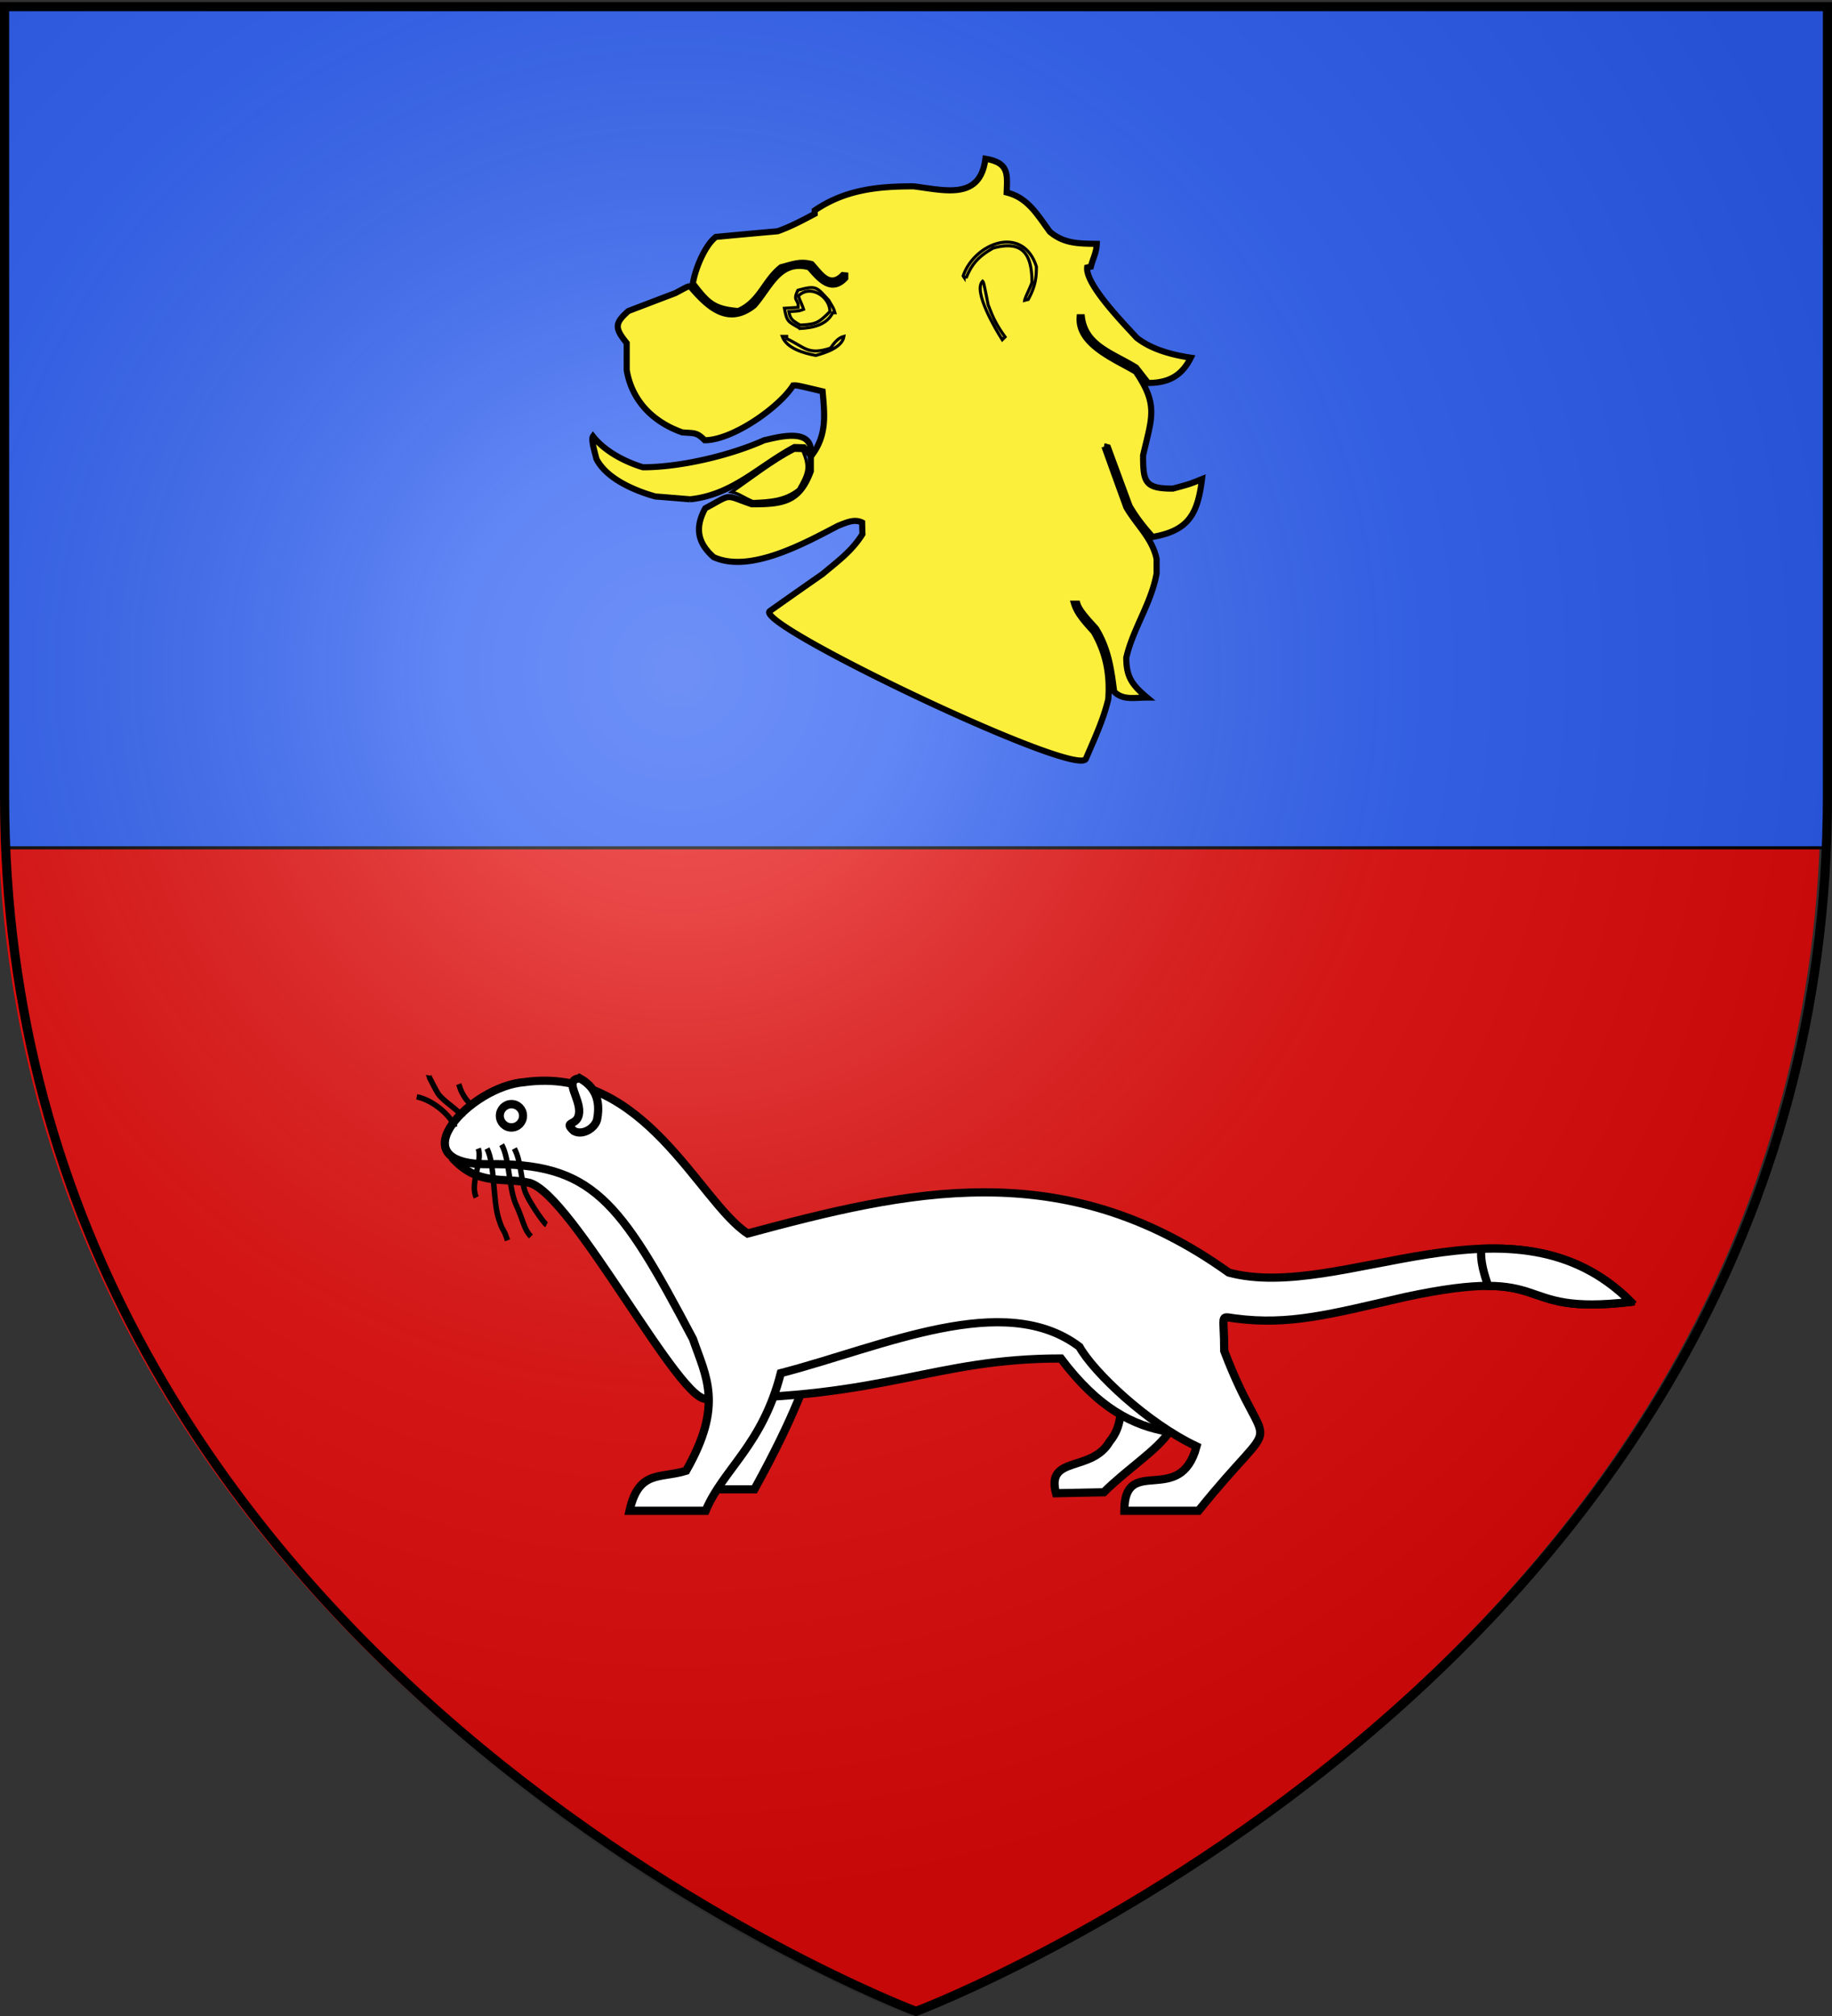
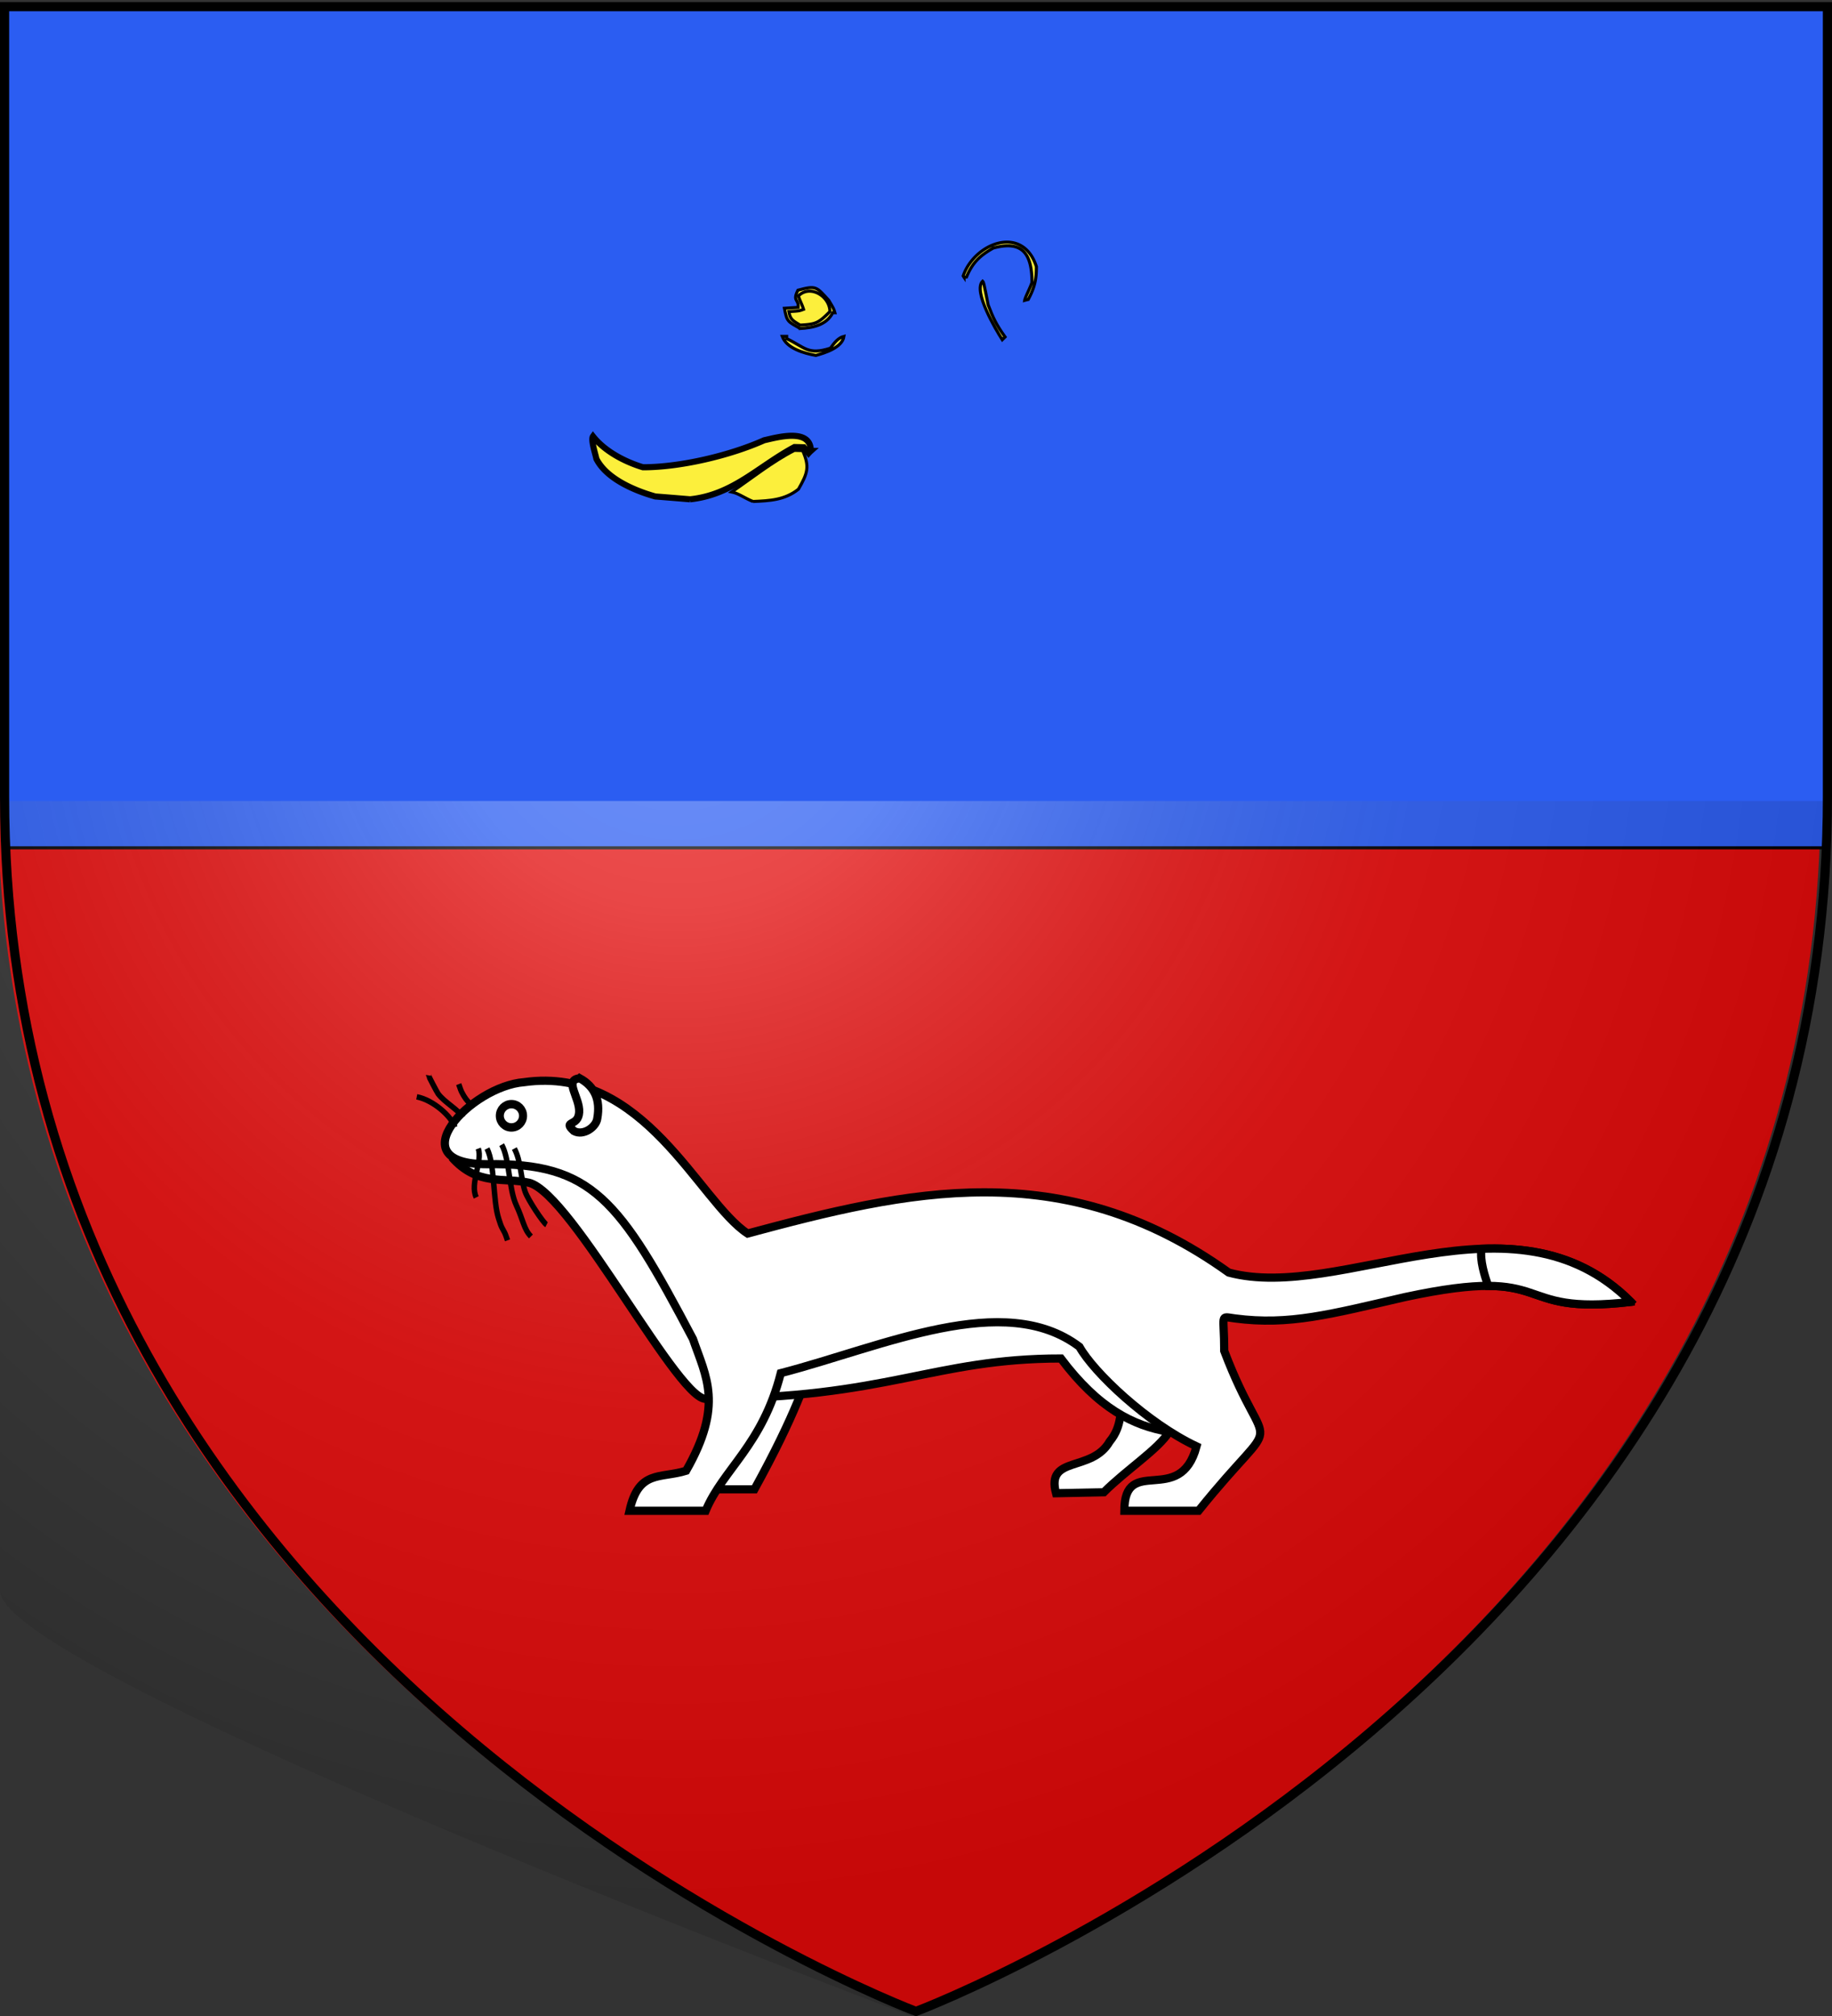
<svg xmlns="http://www.w3.org/2000/svg" xmlns:xlink="http://www.w3.org/1999/xlink" width="600" height="660" version="1.0">
  <rect width="100%" height="100%" fill="#333333" stroke="none" />
  <desc>Flag of Canton of Valais (Wallis)</desc>
  <defs>
    <radialGradient xlink:href="#b" id="g" cx="221.445" cy="226.331" r="300" fx="221.445" fy="226.331" gradientTransform="matrix(1.353 0 0 1.349 -77.63 -85.747)" gradientUnits="userSpaceOnUse" />
    <linearGradient id="b">
      <stop offset="0" style="stop-color:#fff;stop-opacity:.314" />
      <stop offset=".19" style="stop-color:#fff;stop-opacity:.251" />
      <stop offset=".6" style="stop-color:#6b6b6b;stop-opacity:.125" />
      <stop offset="1" style="stop-color:#000;stop-opacity:.125" />
    </linearGradient>
  </defs>
  <path d="M297.774 658.5s298.5-112.32 298.5-397.772V2.176h-597v258.552c0 285.452 298.5 397.772 298.5 397.772" style="fill:#e20909;fill-opacity:1;fill-rule:evenodd;stroke:none" />
  <path d="M1.5 2.188v258.53c0 5.686.14 11.294.375 16.844h596.25c.234-5.55.375-11.158.375-16.843V2.188z" style="fill:#2b5df2;fill-opacity:1;fill-rule:nonzero;stroke:#000;stroke-width:1;stroke-linecap:butt;stroke-linejoin:round;stroke-miterlimit:4;stroke-opacity:1;stroke-dasharray:none;stroke-dashoffset:0;marker:none;visibility:visible;display:inline;overflow:visible" />
-   <path d="M298.5 660S597 547.68 597 262.228V3.676H0v258.552C0 547.68 298.5 660 298.5 660" style="fill:url(#g);fill-opacity:1;fill-rule:evenodd;stroke:none" />
+   <path d="M298.5 660S597 547.68 597 262.228H0v258.552C0 547.68 298.5 660 298.5 660" style="fill:url(#g);fill-opacity:1;fill-rule:evenodd;stroke:none" />
  <path d="M300 658.5S1.5 546.18 1.5 260.728V2.176h597v258.552C598.5 546.18 300 658.5 300 658.5z" style="opacity:1;fill:none;fill-opacity:1;fill-rule:evenodd;stroke:#000;stroke-width:3;stroke-linecap:butt;stroke-linejoin:miter;stroke-miterlimit:4;stroke-dasharray:none;stroke-opacity:1" />
  <path d="M246.122 433.162c-5.37 14.303-8.586 25.669-23.929 53.571h-23.928l28.214-53.571zM357.193 452.09c1.354-5.714 20.79 7.143 16.786 13.572s-15.803 14.017-23.929 22.143l-17.5.357c-3.746-13.983 13.034-7.482 19.643-18.929 4.743-5.714 3.647-11.428 5-17.143z" style="fill:#fff;fill-opacity:1;fill-rule:evenodd;stroke:#000;stroke-width:3;stroke-linecap:butt;stroke-linejoin:miter;stroke-miterlimit:4;stroke-opacity:1;stroke-dasharray:none" transform="matrix(.895 0 0 .895 48.223 51.949)" />
  <path d="M111.479 365.305c3.444-8.626 9.23-10.229 14.464-13.483 55.205 14.825 67.18 32.853 99.465 49.375 17.341 7.65 74.018 11.442 139.464 14.375 18.384 12.366 13.614 31.215 8.75 50.09-12.82-2.213-25.52-8.477-39.286-26.786-46.67 0-63.792 14.643-129.286 14.643-9.27 3.76-49.485-75.014-65.357-78.929-9.404-2.074-18.81 1.332-28.214-9.285z" style="fill:#fff;fill-opacity:1;fill-rule:evenodd;stroke:#000;stroke-width:3;stroke-linecap:butt;stroke-linejoin:miter;stroke-miterlimit:4;stroke-opacity:1;stroke-dasharray:none" transform="matrix(.895 0 0 .895 48.223 51.949)" />
  <path d="M542.908 418.162c-43.082-43.082-105.976.316-147.143-10.715-60.925-43.683-118.155-29.804-176.072-14.285-17.822-11.642-37.934-61.55-81.785-55.357-19.4 1.438-46.501 30-13.572 30 38.397-.56 48.374 12.736 75.357 63.928 4.792 13.906 11.274 24.097-2.5 48.214-9.52 2.94-17.355-.429-20.714 14.643h27.857c6.402-15.28 20.78-23.995 27.5-50.357 37.537-9.733 81.653-30.52 109.286-9.643 5.242 9.4 24.884 27.974 42.857 36.429-6.018 22.46-26.429 2.623-26.429 23.571h27.143c31.605-39.285 25.422-16.298 9.417-58.475-.004-13.727-1.876-12.655 3.916-11.895 19.923 2.617 34.877-1.516 62.382-7.844 56.28-12.039 37.395 7.097 82.5 1.786z" style="fill:#fff;fill-opacity:1;fill-rule:evenodd;stroke:#000;stroke-width:3;stroke-linecap:butt;stroke-linejoin:miter;stroke-miterlimit:4;stroke-opacity:1;stroke-dasharray:none" transform="matrix(.895 0 0 .895 48.223 51.949)" />
  <path d="M542.908 418.162c-10.77-10.77-22.78-16.136-35.377-18.298-6.3-1.081-12.746-1.362-19.258-1.116-.736 4.081 1.186 10.097 2.426 13.575 6.848.018 11.173 1.115 15.15 2.423 3.975 1.307 7.602 2.825 13.054 3.684 5.452.86 12.729 1.06 24.005-.268z" style="fill:#fff;fill-opacity:1;fill-rule:evenodd;stroke:#000;stroke-width:3;stroke-linecap:butt;stroke-linejoin:miter;stroke-miterlimit:4;stroke-opacity:1;stroke-dasharray:none" transform="matrix(.895 0 0 .895 48.223 51.949)" />
  <path d="M134.336 362.09c2.454 4.535 2.339 10.968 3.929 15.715.997 2.978 6.76 11.594 7.857 12.142M129.693 360.662c2.943 5.149 2.548 16.124 5.357 22.143 2.506 5.368 2.777 8.848 5.358 11.428M124.336 362.09c2.971 5.943 2.081 19.1 4.286 25.715l.714 2.142c.337 1.01.953 1.905 1.429 2.858.455.91.714 1.904 1.071 2.857M121.122 362.09c1.706 4.551-3.202 12.882-.714 17.857M118.979 345.662c.354.943-1.846-.121-3.929-4.286-.388-.777-.764-2.04-1.07-2.857M115.408 350.662c-1.349-2.698-6.529-5.372-8.929-8.572-.457-.61-3.596-6.637-3.571-6.785M112.55 354.233c-1.156-3.837-7.827-9.888-13.928-11.071" style="fill:none;stroke:#000;stroke-width:2;stroke-linecap:butt;stroke-linejoin:miter;stroke-miterlimit:4;stroke-opacity:1;stroke-dasharray:none" transform="matrix(.895 0 0 .895 48.223 51.949)" />
  <path d="M1880 19.505c0 18.147-15.35 32.857-34.286 32.857-18.935 0-34.285-14.71-34.285-32.857s15.35-32.857 34.285-32.857c18.936 0 34.286 14.71 34.286 32.857z" style="fill:#fff;fill-opacity:1;fill-rule:evenodd;stroke:#000;stroke-width:23.732;stroke-linecap:butt;stroke-linejoin:miter;stroke-miterlimit:4;stroke-opacity:1;stroke-dasharray:none" transform="matrix(-.111 0 0 .116 372.377 363.028)" />
  <path d="M158.265 336.376c5.447 2.993 7.648 7.84 6.428 14.643-.334 3.143-5.082 6.566-8.571 4.643-4.296-3.957 1.64-1.413 1.932-6.875s-5.775-11.787.21-12.411z" style="fill:#fff;fill-opacity:1;fill-rule:evenodd;stroke:#000;stroke-width:3;stroke-linecap:butt;stroke-linejoin:miter;stroke-miterlimit:4;stroke-opacity:1;stroke-dasharray:none" transform="matrix(.895 0 0 .895 48.223 51.949)" />
  <g style="fill:#fcef3c;fill-opacity:1">
-     <path d="M425.683 302.402c-2.805 6.57-109.247-44.314-103.503-48.368a3989 3989 0 0 1 17.286-12.133c5.215-4.371 9.583-7.524 13.052-13.059-.055-1.272-.08-2.544-.108-3.79-2.671-1.323-5.425.16-7.808 1.034-10.535 5.458-28.774 15.762-40.818 10.304-5.506-4.846-6.09-9.905-2.754-15.999 9.24-4.927 5.983-4.424 15.274-1.3 10.192 0 15.593-.765 19.3-10.859v-4.77c5.292-6.752 4.578-13.348 3.862-21.349-8.47-2.014-8.47-2.014-9.662-1.933-4.66 7.283-19.907 17.935-28.957 17.935-2.703-2.704-3.338-2.227-7.333-2.57-9.716-3.419-16.571-10.463-18.214-20.425v-8.82c-3.996-4.929-3.97-6.491.556-10.491 5.135-1.961 10.271-3.92 15.434-5.88 4.05-2.198 4.05-2.198 4.79-2.198 5.585 6.543 12.284 13.137 20.938 6.25 5.269-5.933 8.233-15.072 18.027-12.503 2.886 3.154 6.963 8.768 11.834 3.576v-.925l-.795-.081c-4.447 4.45-7.358-.503-10.218-3.602-3.758-1.087-6.59.158-10.005 1.032-5.56 4.37-6.91 11.257-13.976 14.33-8.393-.609-10.192-2.939-14.904-9.004.662-4.506 3.866-12.505 7.543-15.26a5261 5261 0 0 1 20.224-1.853c4.157-1.457 8.127-3.576 12.124-5.696v-1.113c9.98-6.78 20.489-7.893 32.375-7.893 10.031 1.218 21.837 4.715 23.533-9.032 7.701 1.296 7.2 4.926 6.96 11.045 6.935 1.722 9.927 7.126 14.164 12.875 4.605 3.866 9.317 3.866 15.351 3.945-.184 3.18-1.19 4.503-1.931 7.47-.422.081-.82.16-1.217.266-.557 5.695 12.52 18.914 16.199 22.993 4.818 3.813 11.436 5.589 17.737 6.543-2.967 5.934-7.28 8.265-13.978 8.265-1.323-1.696-2.647-3.39-3.945-5.06-7.782-4.795-16.544-7.152-17.735-16.449h-.74c-.663 9.058 11.91 13.907 18.396 17.827 7.492 11.02 5.216 14.966 2.381 27.417 0 8.768.584 10.86 9.743 10.86 5.505-1.483 5.505-1.483 9.557-3.124-1.458 11.601-4.42 16.846-16.174 18.94-2.939-3.285-5.507-6.544-7.545-10.12-2.382-6.411-4.738-12.822-7.093-19.231-.398-.107-.795-.186-1.166-.266a6144 6144 0 0 0 7.175 19.868c3.414 5.906 8.47 10.092 9.926 16.927v4.767c-1.695 9.696-7.757 18.119-9.926 27.575 0 6.2 1.771 8.848 6.801 13.06-4.208 0-7.888.954-10.772-1.934-.98-7.786-1.933-14.144-5.957-20.689-1.906-2.144-5.374-5.667-6.088-8.103h-1.086c1.033 3.416 3.891 6.357 6.434 9.216 3.995 6.941 5.347 13.828 4.764 22.067-1.641 6.833-4.527 12.927-7.332 19.496z" style="fill:#fcef3c;fill-opacity:1;stroke:#000;stroke-width:2;stroke-miterlimit:4;stroke-dasharray:none" transform="translate(-70.047 -53.987)" />
    <path d="M316.675 218.166c-2.62-1.007-4.685-2.649-6.989-3.126 6.697-4.582 13.315-9.907 20.57-13.615l2.673.079c2.327 5.324 1.64 7.365-1.377 12.636-4.474 3.576-9.423 3.788-14.877 4.026z" style="fill:#fcef3c;fill-opacity:1;stroke:#000;stroke-width:1" transform="translate(-70.047 -53.987)" />
    <path d="M296.08 217.45c-3.81-.317-7.625-.635-11.408-.925-6.963-1.96-16.014-5.855-19.298-12.319-.37-1.775-1.88-6.278-1.112-7.363 3.813 4.819 10.245 8.265 16.36 10.119 12.283 0 28.51-3.843 39.708-8.847 3.969-.85 15.273-4.214 15.273 3.495a10 10 0 0 0-.743.742c-.529-.661-1.058-1.298-1.562-1.933-1.032-.028-2.038-.055-3.042-.08-11.993 6.437-20.093 15.602-34.177 17.111z" style="fill:#fcef3c;fill-opacity:1;stroke:#000;stroke-width:2;stroke-miterlimit:4;stroke-dasharray:none" transform="translate(-70.047 -53.987)" />
    <path d="M337.243 170.35c-3.865-.686-9.581-2.303-11.011-6.249h1.455v.742c6.035 2.886 6.988 5.508 14.347 3.125 1.164-1.616 2.462-3.391 4.42-3.867-.556 3.683-6.22 5.43-9.211 6.25zM398.284 165.186c-2.09-3.282-9.634-15.92-6.43-19.126.368.373.368.373 1.824 7.736 1.564 4.159 2.754 6.65 5.533 10.489-.318.292-.635.584-.927.901zM332.108 161.531c-4.051-2.331-4.314-2.12-5.162-6.622 1.481-.106 2.992-.213 4.5-.292.265-2.755-1.934-1.882-.08-5.616 5.982-1.614 6.036-1.191 10.112 3.312 1.641 2.756 1.641 2.756 2.012 4.054h-.714c-2.04 4.105-6.671 4.953-10.668 5.164z" style="fill:#fcef3c;fill-opacity:1;stroke:#000;stroke-width:1" transform="translate(-70.047 -53.987)" />
    <path d="M332.108 160.419c-2.462-1.456-3.282-1.908-3.68-4.425 3.31-.185 3.31-.185 4.79-.74-.555-1.828-1.295-2.94-1.666-4.399 3.864-3.866 10.297.186 10.297 5.14-3.786 3.788-4.553 4.133-9.741 4.424zM405.644 152.313c.185-1.087 1.64-3.683 2.382-5.88 0-9.405-3.15-13.828-12.68-11.232-4.473 2.515-6.83 4.848-8.761 9.482-.265.028-.53.053-.794.108a5 5 0 0 1-.291-.477c3.706-10.782 19.536-16.901 23.982-3.022 0 4.24-.556 6.756-2.673 10.73-.398.078-.795.185-1.165.291z" style="fill:#fcef3c;fill-opacity:1;stroke:#000;stroke-width:1" transform="translate(-70.047 -53.987)" />
  </g>
</svg>